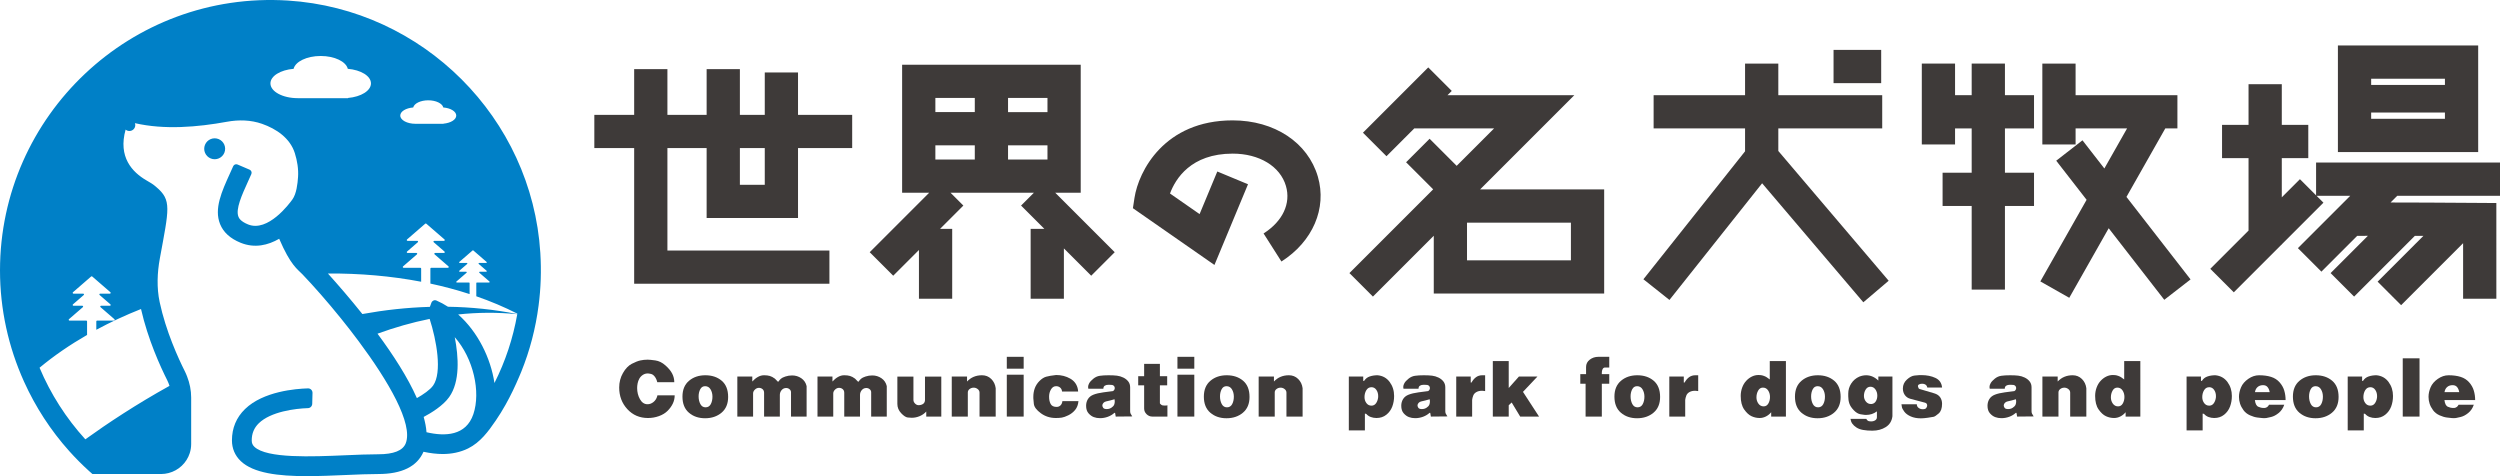
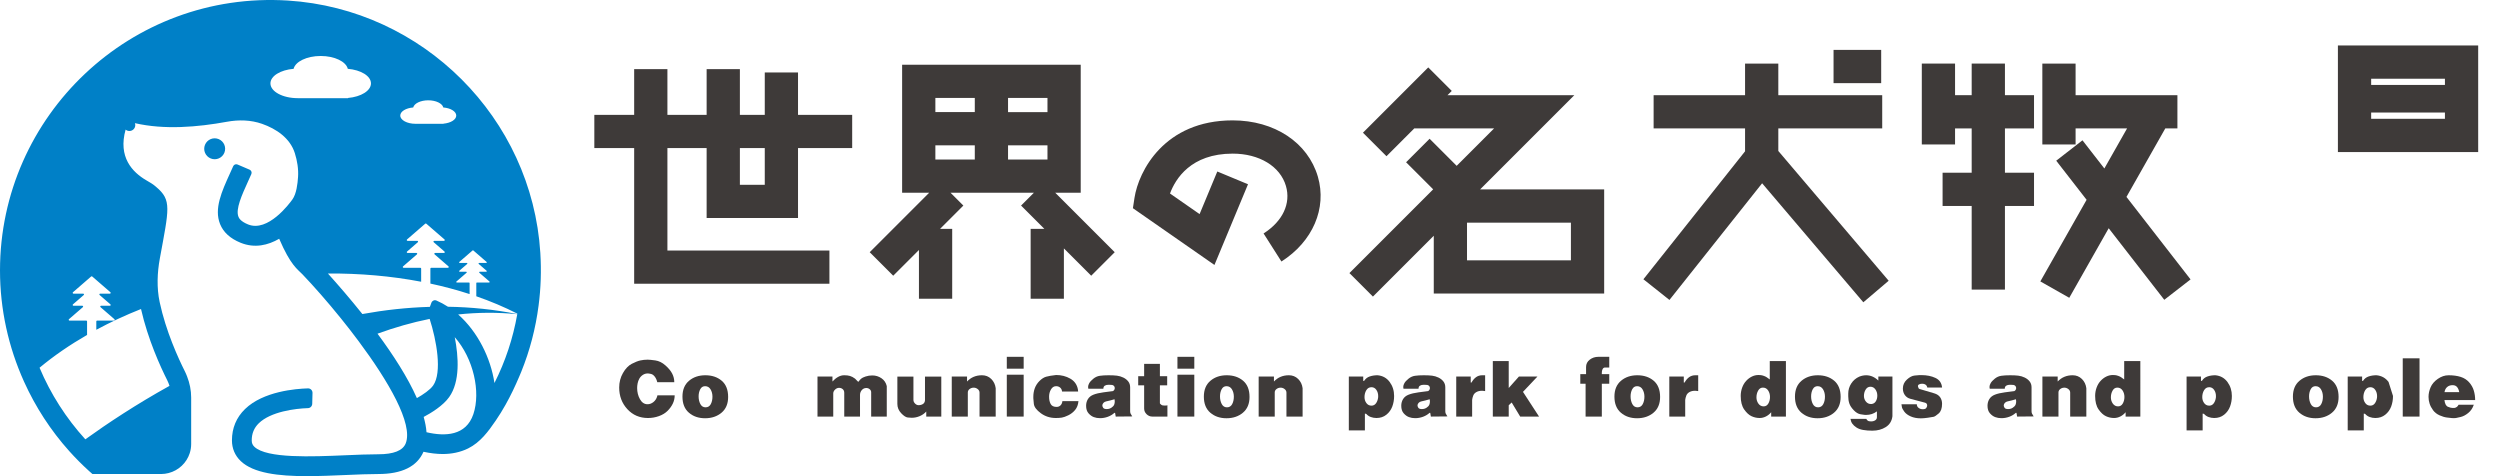
<svg xmlns="http://www.w3.org/2000/svg" version="1.1" id="レイヤー_1" x="0px" y="0px" width="313.523px" height="59.711px" viewBox="0 0 313.523 59.711" style="enable-background:new 0 0 313.523 59.711;" xml:space="preserve">
  <style type="text/css">
	.st0{fill:#0080C7;}
	.st1{fill:#3E3A39;}
</style>
  <g>
    <g>
      <path class="st0" d="M27.417,17.442c-0.671-0.273-1.437,0.049-1.71,0.721    c-0.273,0.671,0.049,1.437,0.721,1.71c0.671,0.273,1.437-0.049,1.71-0.721    C28.411,18.481,28.089,17.715,27.417,17.442z" />
      <path class="st0" d="M67.762,31.711C66.706,14.791,53.027,1.139,36.107,0.069    C16.418-1.175,0,14.489,0,33.915c0,4.855,1.053,9.607,3.016,13.952    c1.427,3.159,3.333,6.104,5.674,8.713c0.781,0.87,1.608,1.704,2.483,2.496l0.419,0.371h8.617    c0.321,0,0.631-0.044,0.928-0.12c1.259-0.32,2.265-1.27,2.658-2.497    c0.116-0.362,0.18-0.748,0.18-1.149v-5.828c0-0.9-0.182-1.802-0.515-2.649    c-0.082-0.208-0.166-0.416-0.267-0.616c-0.839-1.665-2.392-5.061-3.17-8.703    c-0.386-1.809-0.299-3.711,0.017-5.441c1.15-6.302,1.528-7.331-0.465-9.008l-0.138-0.117    c-0.276-0.236-0.628-0.44-1.074-0.699c-1.77-1.027-3.58-2.923-2.609-6.367    c0.058,0.049,0.122,0.092,0.195,0.122c0.378,0.154,0.809-0.028,0.963-0.406    c0.071-0.175,0.068-0.36,0.009-0.524c3.693,0.852,7.848,0.502,11.543-0.175    c1.458-0.267,2.984-0.236,4.393,0.257c1.801,0.63,3.523,1.795,4.119,3.684    c0.301,0.953,0.471,1.998,0.401,2.997c-0.06,0.851-0.193,2.08-0.704,2.8    c-0.369,0.52-3.068,4.155-5.569,3.136c-0.975-0.397-1.146-0.827-1.203-0.968    c-0.375-0.943,0.425-2.706,1.2-4.412c0.141-0.309,0.282-0.621,0.42-0.934    c0.093-0.212-0.006-0.46-0.219-0.551l-1.514-0.648c-0.21-0.09-0.452,0.007-0.544,0.216    c-0.132,0.299-0.267,0.597-0.402,0.892c-1.035,2.278-2.012,4.431-1.246,6.355    c0.41,1.03,1.275,1.82,2.572,2.348c1.786,0.727,3.457,0.304,4.845-0.498    c1.443,3.359,2.294,3.808,2.915,4.458c1.405,1.469,3.112,3.403,4.828,5.528    c0.746,0.923,1.491,1.881,2.214,2.851c3.751,5.032,6.868,10.384,5.912,12.819    c-0.357,0.909-1.514,1.37-3.439,1.37c-1.248,0-2.648,0.06-4.131,0.124    c-4.16,0.179-9.858,0.423-11.411-1.065c-0.232-0.222-0.331-0.46-0.331-0.795    c0-0.866,0.289-1.569,0.884-2.151c1.498-1.463,4.586-1.854,6.168-1.899    c0.294-0.008,0.527-0.247,0.535-0.542l0.035-1.365c0.008-0.319-0.25-0.58-0.569-0.571    c-1.521,0.042-5.612,0.37-7.898,2.597c-1.086,1.058-1.636,2.38-1.636,3.929    c0,1.005,0.379,1.899,1.095,2.586c1.602,1.534,4.748,1.894,8.31,1.894    c1.591,0,3.266-0.072,4.923-0.143c1.455-0.062,2.829-0.122,4.024-0.122    c2.962,0,4.863-0.944,5.671-2.791c0.851,0.184,1.662,0.282,2.418,0.282    c1.094,0,2.196-0.214,3.179-0.702c1.527-0.758,2.533-2.13,3.47-3.501    c0.437-0.639,0.843-1.299,1.222-1.974c0.64-1.137,1.202-2.317,1.711-3.519    c0.086-0.204,0.175-0.408,0.258-0.613c1.078-2.661,1.808-5.46,2.175-8.307    C67.832,36.132,67.899,33.915,67.762,31.711z M59.365,51.937c-0.918,2.722-3.544,2.816-5.877,2.269    c-0.043-0.606-0.17-1.25-0.354-1.919c0.938-0.496,2.418-1.396,3.198-2.491    c1.375-1.931,1.185-5.022,0.698-7.513C59.393,44.971,60.301,49.161,59.365,51.937z M10.702,55.095    c-2.423-2.659-4.36-5.7-5.742-8.979c1.815-1.511,3.819-2.879,5.96-4.112v-1.7    c0-0.055-0.045-0.1-0.1-0.1H8.714c-0.092,0-0.135-0.115-0.065-0.175l1.742-1.509    c0.07-0.06,0.027-0.175-0.065-0.175H9.214c-0.092,0-0.135-0.115-0.065-0.175l1.351-1.17    c0.07-0.06,0.027-0.175-0.065-0.175H9.214c-0.092,0-0.135-0.115-0.065-0.175l2.284-1.978    c0.037-0.032,0.093-0.032,0.131,0l2.284,1.978c0.07,0.06,0.027,0.175-0.065,0.175h-1.221    c-0.092,0-0.135,0.115-0.065,0.175l1.351,1.17c0.07,0.06,0.027,0.175-0.065,0.175H12.671    c-0.092,0-0.135,0.115-0.065,0.175l1.742,1.509c0.07,0.06,0.027,0.175-0.065,0.175h-2.105    c-0.055,0-0.1,0.045-0.1,0.1v1.054c1.786-0.964,3.661-1.833,5.606-2.605    c0.862,3.8,2.43,7.233,3.296,8.95c0.112,0.222,0.199,0.454,0.276,0.689    C17.092,50.701,13.51,53.073,10.702,55.095z M33.915,10.459c0-0.927,1.261-1.692,2.906-1.829    c0.222-0.908,1.656-1.609,3.398-1.609c1.741,0,3.176,0.701,3.398,1.609    c1.645,0.137,2.906,0.902,2.906,1.829c0,0.92-1.244,1.682-2.873,1.826v0.027h-6.304    C35.451,12.311,33.915,11.482,33.915,10.459z M51.821,13.477c0.123-0.506,0.915-0.898,1.886-0.898    c0.97,0,1.763,0.392,1.886,0.898c0.919,0.075,1.625,0.499,1.625,1.016    c0,0.512-0.693,0.934-1.6,1.015v0.017h-3.51c-1.055,0-1.911-0.462-1.911-1.032    C50.196,13.976,50.902,13.552,51.821,13.477z M52.817,35.332v-1.65c0-0.055-0.045-0.1-0.1-0.1    h-2.105c-0.092,0-0.135-0.115-0.065-0.175l1.742-1.509c0.07-0.06,0.027-0.175-0.065-0.175h-1.112    c-0.092,0-0.135-0.115-0.065-0.175l1.351-1.17c0.07-0.06,0.027-0.175-0.065-0.175h-1.221    c-0.092,0-0.135-0.115-0.065-0.175l2.284-1.978c0.037-0.032,0.093-0.032,0.131,0l2.284,1.978    c0.07,0.06,0.027,0.175-0.065,0.175h-1.221c-0.092,0-0.135,0.115-0.065,0.175l1.351,1.17    c0.07,0.06,0.027,0.175-0.065,0.175h-1.112c-0.092,0-0.135,0.115-0.065,0.175l1.742,1.509    c0.07,0.06,0.027,0.175-0.065,0.175h-2.105c-0.055,0-0.1,0.045-0.1,0.1v1.881    c1.684,0.36,3.326,0.8,4.918,1.317v-1.376c0-0.04-0.032-0.073-0.073-0.073H57.29    c-0.067,0-0.098-0.083-0.048-0.127l1.267-1.097c0.051-0.044,0.02-0.127-0.048-0.127h-0.809    c-0.067,0-0.098-0.083-0.048-0.127l0.983-0.851c0.051-0.044,0.02-0.127-0.048-0.127h-0.888    c-0.067,0-0.098-0.083-0.048-0.127l1.662-1.439c0.027-0.024,0.068-0.024,0.095,0l1.662,1.439    c0.051,0.044,0.02,0.127-0.048,0.127h-0.888c-0.067,0-0.098,0.083-0.048,0.127l0.983,0.851    c0.051,0.044,0.02,0.127-0.048,0.127h-0.809c-0.067,0-0.098,0.083-0.048,0.127l1.267,1.097    c0.051,0.044,0.02,0.127-0.047,0.127h-1.531c-0.04,0-0.073,0.032-0.073,0.073v1.652    c1.792,0.621,3.513,1.346,5.144,2.176c-0.003,0.018-0.005,0.036-0.008,0.055    c-2.914-0.584-5.818-0.873-8.687-0.918c-0.463-0.301-0.948-0.564-1.455-0.783    c-0.246-0.106-0.531,0.026-0.624,0.277l-0.192,0.52c-2.872,0.082-5.702,0.399-8.467,0.9    c-1.537-1.926-3.055-3.677-4.321-5.082C45.112,34.273,49.052,34.614,52.817,35.332z M53.882,39.994    c0.859,2.655,1.601,6.72,0.43,8.363c-0.382,0.536-1.246,1.125-2.031,1.568    c-1.145-2.595-2.97-5.419-4.938-8.078C49.47,41.072,51.654,40.443,53.882,39.994z M57.458,39.437    c2.432-0.261,4.908-0.287,7.411-0.032c-0.528,3.007-1.486,5.906-2.86,8.628    C61.541,44.915,59.927,41.617,57.458,39.437z" />
    </g>
    <g>
      <g>
        <path class="st1" d="M84.611,49.582c0,0.356-0.076,0.696-0.228,1.019     c-0.152,0.324-0.371,0.628-0.655,0.915c-0.285,0.287-0.649,0.51-1.092,0.668     c-0.443,0.159-0.9,0.238-1.37,0.238c-1.046,0-1.909-0.37-2.591-1.11     c-0.682-0.739-1.023-1.643-1.023-2.713c0-0.667,0.159-1.276,0.476-1.826     c0.318-0.552,0.688-0.936,1.112-1.153c0.424-0.218,0.781-0.358,1.073-0.42     c0.291-0.063,0.596-0.095,0.913-0.095c0.192,0,0.512,0.032,0.958,0.094     c0.446,0.063,0.868,0.271,1.265,0.624c0.398,0.352,0.682,0.698,0.854,1.038     c0.172,0.34,0.258,0.697,0.258,1.073h-2.135c-0.06-0.269-0.162-0.5-0.307-0.693     c-0.146-0.193-0.308-0.309-0.487-0.349c-0.179-0.04-0.311-0.059-0.397-0.059     c-0.232,0-0.44,0.062-0.626,0.187c-0.185,0.124-0.329,0.281-0.432,0.467     c-0.103,0.187-0.174,0.383-0.214,0.586c-0.04,0.204-0.06,0.401-0.06,0.591     c0,0.512,0.118,0.978,0.353,1.399c0.235,0.42,0.551,0.631,0.948,0.631     c0.265,0,0.51-0.09,0.735-0.269c0.225-0.178,0.38-0.408,0.466-0.687l0.04-0.157H84.611z" />
        <path class="st1" d="M91.315,49.781c0,0.854-0.276,1.513-0.829,1.976     c-0.553,0.463-1.239,0.695-2.06,0.695c-0.814,0-1.491-0.232-2.03-0.695     c-0.54-0.463-0.809-1.135-0.809-2.016c0-0.86,0.273-1.522,0.819-1.985s1.229-0.695,2.05-0.695     c0.827,0,1.51,0.229,2.05,0.685C91.045,48.203,91.315,48.881,91.315,49.781z M89.349,49.751     c0-0.35-0.079-0.659-0.238-0.923s-0.387-0.397-0.685-0.397c-0.271,0-0.475,0.129-0.611,0.387     c-0.135,0.259-0.203,0.557-0.203,0.894c0,0.364,0.073,0.684,0.218,0.958     c0.146,0.275,0.364,0.412,0.655,0.412c0.291,0,0.508-0.132,0.651-0.397     C89.278,50.42,89.349,50.108,89.349,49.751z" />
-         <path class="st1" d="M101.156,52.243h-1.956v-3.048c0-0.152-0.061-0.28-0.184-0.382     c-0.123-0.103-0.263-0.155-0.422-0.155c-0.232,0-0.422,0.089-0.571,0.264     c-0.149,0.175-0.223,0.379-0.223,0.611v2.71h-1.976v-2.98c0-0.199-0.064-0.352-0.193-0.461     c-0.129-0.109-0.283-0.163-0.462-0.163s-0.344,0.072-0.496,0.218     c-0.152,0.145-0.229,0.306-0.229,0.485v2.901h-1.976V47.219h1.876v0.626     c0.212-0.235,0.443-0.426,0.695-0.569c0.251-0.144,0.513-0.216,0.784-0.216     c0.278,0,0.518,0.03,0.72,0.089c0.202,0.059,0.412,0.17,0.631,0.334     c0.132,0.137,0.265,0.271,0.397,0.402c0.04-0.02,0.085-0.066,0.134-0.139     c0.05-0.072,0.128-0.157,0.234-0.253c0.106-0.096,0.293-0.188,0.561-0.278     c0.268-0.089,0.548-0.133,0.839-0.133c0.424,0,0.807,0.117,1.152,0.352     c0.344,0.235,0.566,0.564,0.665,0.988V52.243z" />
        <path class="st1" d="M111.209,52.243h-1.956v-3.048c0-0.152-0.061-0.28-0.184-0.382     c-0.123-0.103-0.263-0.155-0.422-0.155c-0.232,0-0.422,0.089-0.571,0.264     c-0.149,0.175-0.223,0.379-0.223,0.611v2.71h-1.976v-2.98c0-0.199-0.064-0.352-0.193-0.461     c-0.129-0.109-0.283-0.163-0.462-0.163s-0.344,0.072-0.496,0.218     c-0.152,0.145-0.229,0.306-0.229,0.485v2.901h-1.976V47.219h1.876v0.626     c0.212-0.235,0.443-0.426,0.695-0.569c0.251-0.144,0.513-0.216,0.784-0.216     c0.278,0,0.518,0.03,0.72,0.089c0.202,0.059,0.412,0.17,0.631,0.334     c0.132,0.137,0.265,0.271,0.397,0.402c0.04-0.02,0.085-0.066,0.134-0.139     c0.05-0.072,0.128-0.157,0.234-0.253c0.106-0.096,0.293-0.188,0.561-0.278     c0.268-0.089,0.548-0.133,0.839-0.133c0.424,0,0.807,0.117,1.152,0.352     c0.344,0.235,0.566,0.564,0.665,0.988V52.243z" />
        <path class="st1" d="M118.047,52.243h-1.886v-0.635c-0.218,0.244-0.49,0.437-0.814,0.575     c-0.325,0.139-0.659,0.209-1.003,0.209c-0.099,0-0.267-0.011-0.501-0.035     c-0.235-0.023-0.512-0.203-0.829-0.54c-0.318-0.337-0.476-0.724-0.476-1.16v-3.429h2.015v2.921     c0,0.172,0.068,0.325,0.204,0.46c0.135,0.135,0.283,0.204,0.442,0.204     c0.205,0,0.385-0.048,0.541-0.144c0.155-0.096,0.243-0.249,0.263-0.461v-2.98h2.045V52.243z" />
        <path class="st1" d="M124.868,52.243h-2.025v-3.008c0-0.179-0.081-0.329-0.243-0.452     c-0.162-0.122-0.336-0.177-0.521-0.164c-0.172,0-0.332,0.057-0.482,0.169     c-0.149,0.113-0.223,0.256-0.223,0.428v3.028h-2.015V47.219h1.916v0.626     c0.492-0.523,1.118-0.785,1.877-0.785c0.453,0,0.837,0.154,1.153,0.461     c0.316,0.307,0.504,0.695,0.564,1.165v0.287V52.243z" />
        <path class="st1" d="M128.377,46.237h-2.115V44.748h2.115V46.237z M128.377,52.243h-2.115v-5.252h2.115     V52.243z" />
        <path class="st1" d="M135.248,50.307c-0.04,0.446-0.177,0.811-0.412,1.097     c-0.235,0.286-0.52,0.511-0.854,0.674c-0.334,0.163-0.609,0.261-0.824,0.294     c-0.215,0.033-0.462,0.05-0.74,0.05c-0.715,0-1.344-0.2-1.886-0.598     c-0.543-0.397-0.836-0.79-0.879-1.178c-0.043-0.388-0.064-0.62-0.064-0.696     c0-0.076,0-0.138,0-0.184c0-0.385,0.061-0.744,0.184-1.079c0.122-0.335,0.319-0.638,0.59-0.91     c0.271-0.272,0.549-0.449,0.834-0.532c0.285-0.082,0.702-0.154,1.251-0.214     c0.655,0,1.246,0.151,1.772,0.452c0.526,0.301,0.845,0.749,0.958,1.345l0.03,0.278h-2.015     c-0.02-0.212-0.099-0.377-0.238-0.496s-0.308-0.179-0.506-0.179c-0.271,0-0.487,0.134-0.645,0.404     c-0.159,0.269-0.238,0.572-0.238,0.911c0,0.373,0.066,0.68,0.199,0.922     c0.132,0.242,0.381,0.363,0.745,0.363c0.192,0,0.354-0.063,0.487-0.191     c0.132-0.127,0.212-0.305,0.238-0.533H135.248z" />
        <path class="st1" d="M141.996,52.223l-2.075,0.02l-0.079-0.466h-0.09     c-0.218,0.205-0.488,0.366-0.809,0.487c-0.321,0.119-0.651,0.178-0.988,0.178     c-0.285,0-0.546-0.045-0.784-0.134c-0.238-0.089-0.458-0.247-0.66-0.476     c-0.202-0.228-0.303-0.544-0.303-0.948c0-0.304,0.075-0.581,0.224-0.829     c0.15-0.248,0.384-0.436,0.704-0.561c0.32-0.126,0.737-0.224,1.253-0.293     c0.516-0.069,0.91-0.121,1.183-0.154c0.066-0.034,0.121-0.085,0.164-0.154     c0.043-0.07,0.065-0.145,0.065-0.224c0-0.106-0.032-0.193-0.096-0.263     c-0.064-0.07-0.139-0.113-0.227-0.129c-0.088-0.016-0.208-0.024-0.362-0.024h-0.101     c-0.188,0-0.343,0.038-0.463,0.114c-0.121,0.076-0.181,0.204-0.181,0.382h-1.886     c-0.02-0.079-0.03-0.152-0.03-0.218c0-0.153,0.049-0.315,0.149-0.487     c0.099-0.172,0.271-0.357,0.517-0.556c0.245-0.199,0.516-0.32,0.814-0.362     c0.298-0.044,0.665-0.065,1.102-0.065c0.41,0,0.754,0.017,1.033,0.05     c0.278,0.034,0.546,0.113,0.804,0.238c0.259,0.126,0.465,0.29,0.621,0.492     c0.156,0.202,0.234,0.448,0.234,0.739v2.989c0,0.119,0.02,0.222,0.06,0.307     C141.827,51.962,141.896,52.078,141.996,52.223z M139.772,50.069     c-0.152,0.047-0.331,0.097-0.536,0.15c-0.205,0.053-0.376,0.093-0.511,0.119     c-0.136,0.026-0.25,0.089-0.343,0.188c-0.093,0.099-0.139,0.209-0.139,0.328     c0,0.079,0.035,0.173,0.104,0.283c0.07,0.109,0.22,0.164,0.452,0.164     c0.139,0,0.27-0.023,0.392-0.07c0.123-0.046,0.255-0.137,0.398-0.273     c0.142-0.135,0.213-0.349,0.213-0.64C139.802,50.245,139.792,50.161,139.772,50.069z" />
        <path class="st1" d="M146.406,52.243h-1.897c-0.271,0-0.51-0.1-0.715-0.298     c-0.205-0.199-0.308-0.437-0.308-0.715v-2.909h-0.744v-1.142h0.744v-1.548h1.976v1.548h0.913     v1.142h-0.913v2.232c0,0.04,0.021,0.078,0.065,0.115c0.043,0.037,0.082,0.07,0.119,0.1     c0.036,0.031,0.089,0.053,0.159,0.07c0.069,0.016,0.154,0.024,0.253,0.024     s0.174-0.003,0.223-0.009c0.05-0.007,0.091-0.016,0.124-0.031V52.243z" />
        <path class="st1" d="M149.777,46.237h-2.115V44.748h2.115V46.237z M149.777,52.243h-2.115v-5.252h2.115     V52.243z" />
        <path class="st1" d="M156.702,49.781c0,0.854-0.276,1.513-0.829,1.976c-0.553,0.463-1.239,0.695-2.06,0.695     c-0.814,0-1.491-0.232-2.03-0.695c-0.54-0.463-0.809-1.135-0.809-2.016     c0-0.86,0.273-1.522,0.819-1.985c0.546-0.463,1.229-0.695,2.05-0.695     c0.827,0,1.51,0.229,2.05,0.685C156.432,48.203,156.702,48.881,156.702,49.781z M154.736,49.751     c0-0.35-0.079-0.659-0.238-0.923s-0.387-0.397-0.685-0.397c-0.271,0-0.475,0.129-0.611,0.387     c-0.135,0.259-0.203,0.557-0.203,0.894c0,0.364,0.073,0.684,0.218,0.958     c0.146,0.275,0.364,0.412,0.655,0.412c0.291,0,0.508-0.132,0.651-0.397     C154.665,50.42,154.736,50.108,154.736,49.751z" />
        <path class="st1" d="M163.357,52.243h-2.025v-3.008c0-0.179-0.081-0.329-0.243-0.452     c-0.162-0.122-0.336-0.177-0.521-0.164c-0.172,0-0.332,0.057-0.482,0.169     c-0.149,0.113-0.223,0.256-0.223,0.428v3.028h-2.015V47.219h1.916v0.626     c0.492-0.523,1.118-0.785,1.877-0.785c0.453,0,0.837,0.154,1.153,0.461     c0.316,0.307,0.504,0.695,0.564,1.165v0.287V52.243z" />
        <path class="st1" d="M174.834,49.657c0,0.482-0.078,0.928-0.233,1.338     c-0.156,0.409-0.404,0.749-0.745,1.02c-0.341,0.272-0.753,0.407-1.236,0.407     c-0.251,0-0.488-0.042-0.71-0.124c-0.222-0.083-0.409-0.211-0.561-0.383     c-0.04-0.026-0.099-0.04-0.179-0.04v2.105h-2.015V47.219h1.807v0.566l0.129-0.04     c0.165-0.258,0.396-0.437,0.69-0.535c0.294-0.1,0.621-0.15,0.978-0.15     c0.642,0.06,1.148,0.341,1.519,0.843C174.648,48.405,174.834,48.99,174.834,49.657z      M172.828,49.874c0.007-0.046,0.01-0.112,0.01-0.198c0-0.296-0.076-0.557-0.229-0.781     s-0.357-0.336-0.615-0.336c-0.278,0-0.493,0.125-0.645,0.376c-0.152,0.25-0.228,0.541-0.228,0.869     c0,0.284,0.079,0.532,0.238,0.747c0.159,0.214,0.371,0.321,0.635,0.321     c0.232,0,0.418-0.096,0.561-0.286C172.698,50.396,172.788,50.158,172.828,49.874z" />
        <path class="st1" d="M181.519,52.223l-2.075,0.02l-0.079-0.466h-0.09     c-0.218,0.205-0.488,0.366-0.809,0.487c-0.321,0.119-0.651,0.178-0.988,0.178     c-0.285,0-0.546-0.045-0.784-0.134c-0.238-0.089-0.458-0.247-0.66-0.476     c-0.202-0.228-0.303-0.544-0.303-0.948c0-0.304,0.075-0.581,0.224-0.829     c0.15-0.248,0.384-0.436,0.704-0.561c0.32-0.126,0.737-0.224,1.253-0.293     c0.516-0.069,0.91-0.121,1.183-0.154c0.066-0.034,0.121-0.085,0.164-0.154     c0.043-0.07,0.065-0.145,0.065-0.224c0-0.106-0.032-0.193-0.096-0.263     c-0.064-0.07-0.139-0.113-0.227-0.129c-0.088-0.016-0.208-0.024-0.362-0.024h-0.101     c-0.188,0-0.343,0.038-0.463,0.114c-0.121,0.076-0.181,0.204-0.181,0.382h-1.886     c-0.02-0.079-0.03-0.152-0.03-0.218c0-0.153,0.049-0.315,0.149-0.487     c0.099-0.172,0.271-0.357,0.517-0.556c0.245-0.199,0.516-0.32,0.814-0.362     c0.298-0.044,0.665-0.065,1.102-0.065c0.41,0,0.754,0.017,1.033,0.05     c0.278,0.034,0.546,0.113,0.804,0.238c0.259,0.126,0.465,0.29,0.621,0.492     c0.156,0.202,0.234,0.448,0.234,0.739v2.989c0,0.119,0.02,0.222,0.06,0.307     C181.351,51.962,181.42,52.078,181.519,52.223z M179.296,50.069c-0.152,0.047-0.331,0.097-0.536,0.15     c-0.205,0.053-0.376,0.093-0.511,0.119c-0.136,0.026-0.25,0.089-0.343,0.188     c-0.093,0.099-0.139,0.209-0.139,0.328c0,0.079,0.035,0.173,0.104,0.283     c0.07,0.109,0.22,0.164,0.452,0.164c0.139,0,0.27-0.023,0.392-0.07     c0.123-0.046,0.255-0.137,0.398-0.273c0.142-0.135,0.213-0.349,0.213-0.64     C179.326,50.245,179.315,50.161,179.296,50.069z" />
        <path class="st1" d="M186.248,49.047c-0.132-0.021-0.229-0.034-0.288-0.036     c-0.06-0.003-0.106-0.004-0.139-0.004c-0.245,0-0.465,0.053-0.66,0.158     c-0.195,0.106-0.329,0.252-0.402,0.441c-0.073,0.188-0.119,0.372-0.139,0.549v2.089h-1.995V47.219     h1.817v0.754h0.099c0.159-0.287,0.349-0.512,0.571-0.672c0.221-0.161,0.485-0.241,0.789-0.241     h0.348V49.047z" />
        <path class="st1" d="M193.011,52.243h-2.365l-1.068-1.767l-0.37,0.347v1.42h-1.995V45.284h1.995v3.375     l1.281-1.44h2.323l-1.817,1.924L193.011,52.243z" />
        <path class="st1" d="M201.817,48.123h-0.933v4.12h-2.036v-4.12h-0.665v-1.201h0.724v-0.894     c0-0.378,0.154-0.685,0.462-0.923c0.308-0.238,0.67-0.357,1.087-0.357h1.36v1.341h-0.566     c-0.126,0.02-0.219,0.093-0.278,0.218c-0.06,0.126-0.089,0.27-0.089,0.433     c0,0.054,0,0.115,0,0.183h0.933V48.123z" />
        <path class="st1" d="M208.192,49.781c0,0.854-0.276,1.513-0.829,1.976     c-0.553,0.463-1.239,0.695-2.06,0.695c-0.814,0-1.491-0.232-2.03-0.695     c-0.54-0.463-0.809-1.135-0.809-2.016c0-0.86,0.273-1.522,0.819-1.985s1.229-0.695,2.05-0.695     c0.827,0,1.51,0.229,2.05,0.685C207.922,48.203,208.192,48.881,208.192,49.781z M206.226,49.751     c0-0.35-0.079-0.659-0.238-0.923s-0.387-0.397-0.685-0.397c-0.271,0-0.475,0.129-0.611,0.387     c-0.135,0.259-0.203,0.557-0.203,0.894c0,0.364,0.073,0.684,0.218,0.958     c0.146,0.275,0.364,0.412,0.655,0.412c0.291,0,0.508-0.132,0.651-0.397     C206.154,50.42,206.226,50.108,206.226,49.751z" />
        <path class="st1" d="M212.969,49.047c-0.132-0.021-0.229-0.034-0.288-0.036     c-0.06-0.003-0.106-0.004-0.139-0.004c-0.245,0-0.465,0.053-0.66,0.158     c-0.195,0.106-0.329,0.252-0.402,0.441c-0.073,0.188-0.119,0.372-0.139,0.549v2.089h-1.995V47.219     h1.817v0.754h0.099c0.159-0.287,0.349-0.512,0.571-0.672c0.221-0.161,0.485-0.241,0.789-0.241     h0.348V49.047z" />
        <path class="st1" d="M223.97,52.243h-1.847v-0.546c-0.185,0.225-0.404,0.402-0.655,0.53     c-0.252,0.129-0.517,0.194-0.795,0.194c-0.351,0-0.688-0.075-1.012-0.224     c-0.324-0.149-0.632-0.43-0.923-0.844c-0.291-0.413-0.437-0.981-0.437-1.702     c0-0.357,0.06-0.701,0.179-1.033c0.119-0.331,0.286-0.614,0.501-0.848     c0.215-0.235,0.455-0.417,0.72-0.547c0.265-0.129,0.539-0.193,0.824-0.193     c0.093,0,0.19,0.005,0.293,0.015c0.103,0.009,0.23,0.041,0.382,0.094     c0.152,0.053,0.278,0.114,0.377,0.184c0.099,0.069,0.222,0.157,0.368,0.263V45.284h2.025V52.243z      M221.974,49.781c0-0.31-0.079-0.583-0.237-0.819s-0.375-0.352-0.652-0.352     c-0.257,0-0.456,0.125-0.597,0.377c-0.142,0.251-0.212,0.533-0.212,0.844     c0,0.298,0.082,0.561,0.247,0.789c0.164,0.229,0.381,0.343,0.652,0.343     c0.257,0,0.454-0.119,0.592-0.357C221.905,50.367,221.974,50.092,221.974,49.781z" />
        <path class="st1" d="M230.833,49.781c0,0.854-0.276,1.513-0.829,1.976c-0.553,0.463-1.239,0.695-2.06,0.695     c-0.814,0-1.491-0.232-2.03-0.695c-0.54-0.463-0.809-1.135-0.809-2.016     c0-0.86,0.273-1.522,0.819-1.985c0.546-0.463,1.229-0.695,2.05-0.695     c0.827,0,1.51,0.229,2.05,0.685C230.563,48.203,230.833,48.881,230.833,49.781z M228.867,49.751     c0-0.35-0.079-0.659-0.238-0.923s-0.387-0.397-0.685-0.397c-0.271,0-0.475,0.129-0.611,0.387     c-0.135,0.259-0.203,0.557-0.203,0.894c0,0.364,0.073,0.684,0.218,0.958     c0.146,0.275,0.364,0.412,0.655,0.412c0.291,0,0.508-0.132,0.651-0.397     C228.796,50.42,228.867,50.108,228.867,49.751z" />
        <path class="st1" d="M237.328,52.204c-0.079,0.603-0.357,1.054-0.834,1.355     c-0.476,0.301-1.039,0.452-1.687,0.452c-0.424,0-0.806-0.03-1.147-0.09     c-0.341-0.059-0.624-0.164-0.849-0.313s-0.397-0.307-0.516-0.476     c-0.119-0.169-0.195-0.37-0.229-0.601h1.986c0.033,0.066,0.078,0.127,0.134,0.183     c0.056,0.056,0.124,0.093,0.203,0.11c0.079,0.016,0.165,0.024,0.259,0.024     c0.205,0,0.379-0.047,0.521-0.139c0.142-0.093,0.213-0.222,0.213-0.387V51.588     c-0.395,0.298-0.846,0.447-1.353,0.447c-0.066,0-0.125-0.001-0.178-0.005     c-0.053-0.003-0.224-0.027-0.514-0.074c-0.29-0.046-0.574-0.214-0.854-0.505     c-0.28-0.291-0.466-0.573-0.558-0.847s-0.138-0.573-0.138-0.897c0-0.053,0-0.109,0-0.169     c0-0.078,0-0.138,0-0.178c0-0.455,0.124-0.877,0.373-1.263c0.248-0.386,0.587-0.675,1.018-0.866     c0.291-0.113,0.576-0.169,0.854-0.169c0.285,0,0.556,0.057,0.814,0.171     c0.258,0.115,0.496,0.279,0.715,0.495V47.219h1.767V52.204z M235.432,49.608     c0-0.29-0.079-0.548-0.238-0.772s-0.367-0.336-0.625-0.336c-0.252,0-0.45,0.118-0.596,0.354     c-0.146,0.236-0.218,0.502-0.218,0.797c0,0.269,0.083,0.505,0.248,0.709     c0.165,0.204,0.371,0.304,0.615,0.304c0.046,0,0.079,0,0.099,0c0.232-0.026,0.409-0.139,0.531-0.341     C235.371,50.123,235.432,49.883,235.432,49.608z" />
        <path class="st1" d="M243.554,48.6h-1.853c-0.02-0.113-0.06-0.204-0.12-0.273     c-0.06-0.07-0.136-0.121-0.229-0.154c-0.093-0.034-0.196-0.05-0.309-0.05     c-0.159,0-0.291,0.032-0.393,0.094c-0.103,0.063-0.141,0.151-0.115,0.264     c0.026,0.099,0.053,0.17,0.079,0.214c0.026,0.043,0.073,0.074,0.139,0.094l1.817,0.537     c0.337,0.099,0.585,0.265,0.744,0.496c0.159,0.232,0.239,0.504,0.239,0.814     c0,0.563-0.143,0.968-0.427,1.217c-0.285,0.248-0.495,0.387-0.631,0.416     c-0.135,0.031-0.377,0.07-0.725,0.119c-0.347,0.05-0.64,0.075-0.879,0.075     c-0.483,0-0.905-0.079-1.266-0.239c-0.36-0.159-0.63-0.358-0.809-0.601     c-0.179-0.241-0.28-0.438-0.303-0.59c-0.023-0.152-0.041-0.265-0.054-0.337h1.926     c0,0.191,0.074,0.344,0.223,0.456c0.149,0.113,0.323,0.169,0.521,0.169     c0.232,0,0.382-0.058,0.452-0.174c0.069-0.115,0.104-0.21,0.104-0.283     c0-0.199-0.093-0.321-0.278-0.366l-1.837-0.487c-0.291-0.079-0.52-0.235-0.685-0.467     c-0.165-0.231-0.248-0.506-0.248-0.824c0-0.437,0.167-0.809,0.502-1.117     c0.335-0.308,0.657-0.476,0.965-0.507c0.308-0.03,0.494-0.046,0.557-0.049     c0.063-0.004,0.164-0.005,0.303-0.005c0.67,0,1.255,0.117,1.756,0.352     C243.223,47.629,243.5,48.031,243.554,48.6z" />
        <path class="st1" d="M255.04,52.223l-2.075,0.02l-0.079-0.466h-0.09     c-0.218,0.205-0.488,0.366-0.809,0.487c-0.321,0.119-0.651,0.178-0.988,0.178     c-0.285,0-0.546-0.045-0.784-0.134c-0.238-0.089-0.458-0.247-0.66-0.476     c-0.202-0.228-0.303-0.544-0.303-0.948c0-0.304,0.075-0.581,0.224-0.829     c0.15-0.248,0.384-0.436,0.704-0.561c0.32-0.126,0.737-0.224,1.253-0.293     c0.516-0.069,0.91-0.121,1.183-0.154c0.066-0.034,0.121-0.085,0.164-0.154     c0.043-0.07,0.065-0.145,0.065-0.224c0-0.106-0.032-0.193-0.096-0.263     c-0.064-0.07-0.139-0.113-0.227-0.129c-0.088-0.016-0.208-0.024-0.362-0.024h-0.101     c-0.188,0-0.343,0.038-0.463,0.114c-0.121,0.076-0.181,0.204-0.181,0.382h-1.886     c-0.02-0.079-0.03-0.152-0.03-0.218c0-0.153,0.049-0.315,0.149-0.487     c0.099-0.172,0.271-0.357,0.517-0.556c0.245-0.199,0.516-0.32,0.814-0.362     c0.298-0.044,0.665-0.065,1.102-0.065c0.41,0,0.754,0.017,1.033,0.05     c0.278,0.034,0.546,0.113,0.804,0.238c0.259,0.126,0.465,0.29,0.621,0.492     c0.156,0.202,0.234,0.448,0.234,0.739v2.989c0,0.119,0.02,0.222,0.06,0.307     C254.872,51.962,254.941,52.078,255.04,52.223z M252.816,50.069c-0.152,0.047-0.331,0.097-0.536,0.15     c-0.205,0.053-0.376,0.093-0.511,0.119c-0.136,0.026-0.25,0.089-0.343,0.188     c-0.093,0.099-0.139,0.209-0.139,0.328c0,0.079,0.035,0.173,0.104,0.283     c0.07,0.109,0.22,0.164,0.452,0.164c0.139,0,0.27-0.023,0.392-0.07     c0.123-0.046,0.255-0.137,0.398-0.273c0.142-0.135,0.213-0.349,0.213-0.64     C252.846,50.245,252.836,50.161,252.816,50.069z" />
        <path class="st1" d="M261.645,52.243h-2.025v-3.008c0-0.179-0.081-0.329-0.243-0.452     c-0.162-0.122-0.336-0.177-0.521-0.164c-0.172,0-0.332,0.057-0.482,0.169     c-0.149,0.113-0.223,0.256-0.223,0.428v3.028h-2.015V47.219h1.916v0.626     c0.492-0.523,1.118-0.785,1.877-0.785c0.453,0,0.837,0.154,1.153,0.461     c0.316,0.307,0.504,0.695,0.564,1.165v0.287V52.243z" />
        <path class="st1" d="M268.419,52.243h-1.847v-0.546c-0.185,0.225-0.404,0.402-0.655,0.53     c-0.252,0.129-0.517,0.194-0.795,0.194c-0.351,0-0.688-0.075-1.012-0.224     c-0.324-0.149-0.632-0.43-0.923-0.844c-0.291-0.413-0.437-0.981-0.437-1.702     c0-0.357,0.06-0.701,0.179-1.033c0.119-0.331,0.286-0.614,0.501-0.848     c0.215-0.235,0.455-0.417,0.72-0.547c0.265-0.129,0.539-0.193,0.824-0.193     c0.093,0,0.19,0.005,0.293,0.015c0.103,0.009,0.23,0.041,0.382,0.094     c0.152,0.053,0.278,0.114,0.377,0.184c0.099,0.069,0.222,0.157,0.367,0.263V45.284h2.025V52.243z      M266.423,49.781c0-0.31-0.079-0.583-0.237-0.819c-0.158-0.235-0.375-0.352-0.652-0.352     c-0.257,0-0.456,0.125-0.597,0.377c-0.142,0.251-0.212,0.533-0.212,0.844     c0,0.298,0.082,0.561,0.247,0.789c0.164,0.229,0.381,0.343,0.652,0.343     c0.257,0,0.454-0.119,0.592-0.357C266.354,50.367,266.423,50.092,266.423,49.781z" />
        <path class="st1" d="M279.896,49.657c0,0.482-0.078,0.928-0.233,1.338     c-0.156,0.409-0.404,0.749-0.745,1.02c-0.341,0.272-0.753,0.407-1.236,0.407     c-0.251,0-0.488-0.042-0.71-0.124c-0.222-0.083-0.409-0.211-0.561-0.383     c-0.04-0.026-0.099-0.04-0.179-0.04v2.105h-2.015V47.219h1.807v0.566l0.129-0.04     c0.165-0.258,0.396-0.437,0.69-0.535c0.294-0.1,0.621-0.15,0.978-0.15     c0.642,0.06,1.148,0.341,1.519,0.843C279.711,48.405,279.896,48.99,279.896,49.657z      M277.891,49.874c0.007-0.046,0.01-0.112,0.01-0.198c0-0.296-0.076-0.557-0.229-0.781     s-0.357-0.336-0.615-0.336c-0.278,0-0.493,0.125-0.645,0.376     c-0.152,0.25-0.228,0.541-0.228,0.869c0,0.284,0.079,0.532,0.238,0.747     c0.159,0.214,0.371,0.321,0.635,0.321c0.232,0,0.418-0.096,0.561-0.286     C277.76,50.396,277.851,50.158,277.891,49.874z" />
-         <path class="st1" d="M286.635,50.169h-3.852c0.053,0.463,0.199,0.744,0.438,0.844     c0.239,0.099,0.431,0.149,0.578,0.149h0.229c0.246-0.042,0.421-0.177,0.528-0.407h1.911     c-0.146,0.431-0.379,0.777-0.7,1.037c-0.321,0.262-0.639,0.429-0.953,0.502     c-0.314,0.072-0.511,0.115-0.59,0.129c-0.079,0.012-0.172,0.019-0.278,0.019     c-0.073,0-0.161-0.005-0.263-0.015c-0.103-0.009-0.295-0.032-0.576-0.064     c-0.281-0.033-0.593-0.125-0.934-0.277c-0.341-0.153-0.612-0.365-0.814-0.639     c-0.202-0.274-0.348-0.55-0.437-0.828c-0.089-0.277-0.134-0.562-0.134-0.852     c0-0.39,0.086-0.788,0.258-1.194c0.172-0.406,0.475-0.759,0.909-1.061     c0.433-0.3,0.882-0.451,1.345-0.451c0.582,0,1.087,0.068,1.514,0.204     c0.427,0.134,0.781,0.36,1.062,0.677c0.281,0.318,0.478,0.665,0.591,1.045     C286.579,49.365,286.635,49.759,286.635,50.169z M284.64,49.176     c-0.046-0.263-0.136-0.473-0.268-0.633c-0.132-0.161-0.321-0.241-0.566-0.241     c-0.278,0-0.506,0.079-0.685,0.236c-0.179,0.157-0.288,0.37-0.328,0.638H284.64z" />
        <path class="st1" d="M293.28,49.781c0,0.854-0.276,1.513-0.829,1.976c-0.553,0.463-1.239,0.695-2.06,0.695     c-0.814,0-1.491-0.232-2.03-0.695c-0.54-0.463-0.809-1.135-0.809-2.016     c0-0.86,0.273-1.522,0.819-1.985c0.546-0.463,1.229-0.695,2.05-0.695     c0.827,0,1.51,0.229,2.05,0.685C293.01,48.203,293.28,48.881,293.28,49.781z M291.314,49.751     c0-0.35-0.079-0.659-0.238-0.923s-0.387-0.397-0.685-0.397c-0.271,0-0.475,0.129-0.611,0.387     c-0.135,0.259-0.203,0.557-0.203,0.894c0,0.364,0.073,0.684,0.218,0.958     c0.146,0.275,0.364,0.412,0.655,0.412s0.508-0.132,0.651-0.397     C291.243,50.42,291.314,50.108,291.314,49.751z" />
-         <path class="st1" d="M300.103,49.657c0,0.482-0.078,0.928-0.233,1.338     c-0.156,0.409-0.404,0.749-0.745,1.02c-0.341,0.272-0.753,0.407-1.236,0.407     c-0.251,0-0.488-0.042-0.71-0.124c-0.222-0.083-0.409-0.211-0.561-0.383     c-0.04-0.026-0.099-0.04-0.179-0.04v2.105h-2.015V47.219h1.807v0.566l0.129-0.04     c0.165-0.258,0.396-0.437,0.69-0.535c0.294-0.1,0.62-0.15,0.978-0.15     c0.642,0.06,1.148,0.341,1.519,0.843C299.918,48.405,300.103,48.99,300.103,49.657z      M298.098,49.874c0.007-0.046,0.01-0.112,0.01-0.198c0-0.296-0.076-0.557-0.229-0.781     c-0.152-0.224-0.357-0.336-0.615-0.336c-0.278,0-0.493,0.125-0.645,0.376     c-0.152,0.25-0.228,0.541-0.228,0.869c0,0.284,0.079,0.532,0.238,0.747     c0.159,0.214,0.371,0.321,0.635,0.321c0.232,0,0.418-0.096,0.561-0.286     C297.967,50.396,298.058,50.158,298.098,49.874z" />
+         <path class="st1" d="M300.103,49.657c0,0.482-0.078,0.928-0.233,1.338     c-0.156,0.409-0.404,0.749-0.745,1.02c-0.341,0.272-0.753,0.407-1.236,0.407     c-0.251,0-0.488-0.042-0.71-0.124c-0.222-0.083-0.409-0.211-0.561-0.383     c-0.04-0.026-0.099-0.04-0.179-0.04v2.105h-2.015V47.219h1.807v0.566l0.129-0.04     c0.165-0.258,0.396-0.437,0.69-0.535c0.294-0.1,0.62-0.15,0.978-0.15     c0.642,0.06,1.148,0.341,1.519,0.843z      M298.098,49.874c0.007-0.046,0.01-0.112,0.01-0.198c0-0.296-0.076-0.557-0.229-0.781     c-0.152-0.224-0.357-0.336-0.615-0.336c-0.278,0-0.493,0.125-0.645,0.376     c-0.152,0.25-0.228,0.541-0.228,0.869c0,0.284,0.079,0.532,0.238,0.747     c0.159,0.214,0.371,0.321,0.635,0.321c0.232,0,0.418-0.096,0.561-0.286     C297.967,50.396,298.058,50.158,298.098,49.874z" />
        <path class="st1" d="M303.431,52.243h-2.105v-7.307h2.105V52.243z" />
        <path class="st1" d="M310.407,50.169h-3.852c0.053,0.463,0.199,0.744,0.438,0.844     c0.239,0.099,0.431,0.149,0.578,0.149h0.229c0.246-0.042,0.421-0.177,0.528-0.407h1.911     c-0.146,0.431-0.379,0.777-0.7,1.037c-0.321,0.262-0.639,0.429-0.953,0.502     c-0.314,0.072-0.511,0.115-0.59,0.129c-0.079,0.012-0.172,0.019-0.278,0.019     c-0.073,0-0.161-0.005-0.263-0.015c-0.103-0.009-0.295-0.032-0.576-0.064     c-0.281-0.033-0.593-0.125-0.934-0.277c-0.341-0.153-0.612-0.365-0.814-0.639     c-0.202-0.274-0.348-0.55-0.437-0.828c-0.089-0.277-0.134-0.562-0.134-0.852     c0-0.39,0.086-0.788,0.258-1.194c0.172-0.406,0.475-0.759,0.909-1.061     c0.433-0.3,0.882-0.451,1.345-0.451c0.582,0,1.087,0.068,1.514,0.204     c0.427,0.134,0.781,0.36,1.062,0.677c0.281,0.318,0.478,0.665,0.591,1.045     C310.351,49.365,310.407,49.759,310.407,50.169z M308.411,49.176     c-0.046-0.263-0.136-0.473-0.268-0.633c-0.132-0.161-0.321-0.241-0.566-0.241     c-0.278,0-0.506,0.079-0.685,0.236c-0.179,0.157-0.288,0.37-0.328,0.638H308.411z" />
      </g>
      <g>
        <path class="st1" d="M100.079,9.091h-4.17v5.312H92.788V8.668h-4.17v5.735h-4.918V8.668h-4.17v5.735     h-4.996v4.17h4.996v17.013h24.487v-4.17H83.7V18.573h4.918v8.77h11.461v-8.77h6.792v-4.17     h-6.792V9.091z M95.909,23.173H92.788v-4.601h3.121V23.173z" />
        <path class="st1" d="M135.532,24.173V8.115h-22.398v16.058h3.392l-7.457,7.457l2.948,2.948l3.227-3.227     v6.112h4.17v-8.757h-1.525l2.925-2.925l-1.609-1.609h10.453l-1.609,1.609l2.925,2.925h-1.723v8.757     h4.17v-6.31l3.425,3.425l2.948-2.948l-7.457-7.457H135.532z M117.304,18.229h4.944v1.774h-4.944     V18.229z M126.418,18.229h4.945v1.774h-4.945V18.229z M131.363,14.059h-4.945V12.285h4.945V14.059z      M122.248,12.285v1.773h-4.944V12.285H122.248z" />
        <path class="st1" d="M154.585,15.096c-8.563,0-11.798,6.365-12.312,9.73l-0.196,1.284l10.226,7.118     l4.208-10.121l-3.85-1.6l-2.221,5.343l-3.711-2.583c0.679-1.829,2.612-5.001,7.858-5.001     c3.341,0,5.964,1.593,6.682,4.06c0.641,2.201-0.408,4.426-2.806,5.952l2.239,3.518     c3.93-2.501,5.724-6.676,4.571-10.636C164.021,17.869,159.827,15.096,154.585,15.096z" />
        <path class="st1" d="M197.437,11.936h-15.908l0.534-0.534l-2.948-2.948l-8.188,8.188l2.948,2.948     l3.484-3.484h10.011l-4.691,4.691l-3.396-3.396l-2.948,2.948l3.396,3.396l-10.502,10.502     l2.948,2.948l7.63-7.63v7.249h21.371V23.751h-15.556L197.437,11.936z M197.007,32.645h-13.031v-4.724     h13.031V32.645z" />
        <polygon class="st1" points="223.017,16.106 236.047,16.106 236.047,11.936 223.017,11.936 223.017,7.973      218.847,7.973 218.847,11.936 207.379,11.936 207.379,16.106 218.847,16.106 218.847,18.974      206.099,35.022 209.364,37.616 220.986,22.984 233.679,37.91 236.856,35.208 223.017,18.934    " />
        <rect x="229.944" y="6.257" class="st1" width="5.974" height="4.17" />
        <polygon class="st1" points="251.437,7.973 247.267,7.973 247.267,11.936 245.182,11.936 245.182,7.973      241.012,7.973 241.012,18.116 245.182,18.116 245.182,16.106 247.267,16.106 247.267,21.66      243.618,21.66 243.618,25.83 247.267,25.83 247.267,36.319 251.437,36.319 251.437,25.83      255.085,25.83 255.085,21.66 251.437,21.66 251.437,16.106 255.085,16.106 255.085,11.936      251.437,11.936    " />
        <polygon class="st1" points="271.546,16.106 273.068,16.106 273.068,11.936 260.298,11.936 260.298,7.973      256.128,7.973 256.128,18.116 260.298,18.116 260.298,16.106 266.753,16.106 263.906,21.128      261.162,17.596 257.869,20.154 261.679,25.057 255.878,35.291 259.505,37.347 264.45,28.624      271.421,37.598 274.715,35.041 266.677,24.695    " />
        <path class="st1" d="M310.787,5.701h-17.592v13.368h17.592V5.701z M306.617,9.871v0.784h-9.252V9.871     H306.617z M297.365,14.899v-0.785h9.252v0.785H297.365z" />
-         <path class="st1" d="M313.523,24.555v-4.17h-23.065v4.113l-2.026-2.026l-2.274,2.274v-4.918h3.323     v-4.17h-3.323v-5.103h-4.17v5.103h-3.323v4.17h3.323v9.088l-4.797,4.797l2.948,2.948l5.974-5.974     h0.045v-0.045l5.222-5.222l-0.865-0.865h4.227l-6.566,6.565l2.948,2.948l4.485-4.485     c0.343-0.005,0.802-0.008,1.344-0.01l-4.675,4.674l2.948,2.948l7.619-7.618     c0.354,0.001,0.711,0.002,1.07,0.004l-5.743,5.743l2.948,2.948l7.775-7.774v6.966h4.17V25.462     l-2.071-0.014c-5.106-0.034-8.673-0.057-11.196-0.054l0.839-0.839H313.523z" />
      </g>
    </g>
  </g>
</svg>